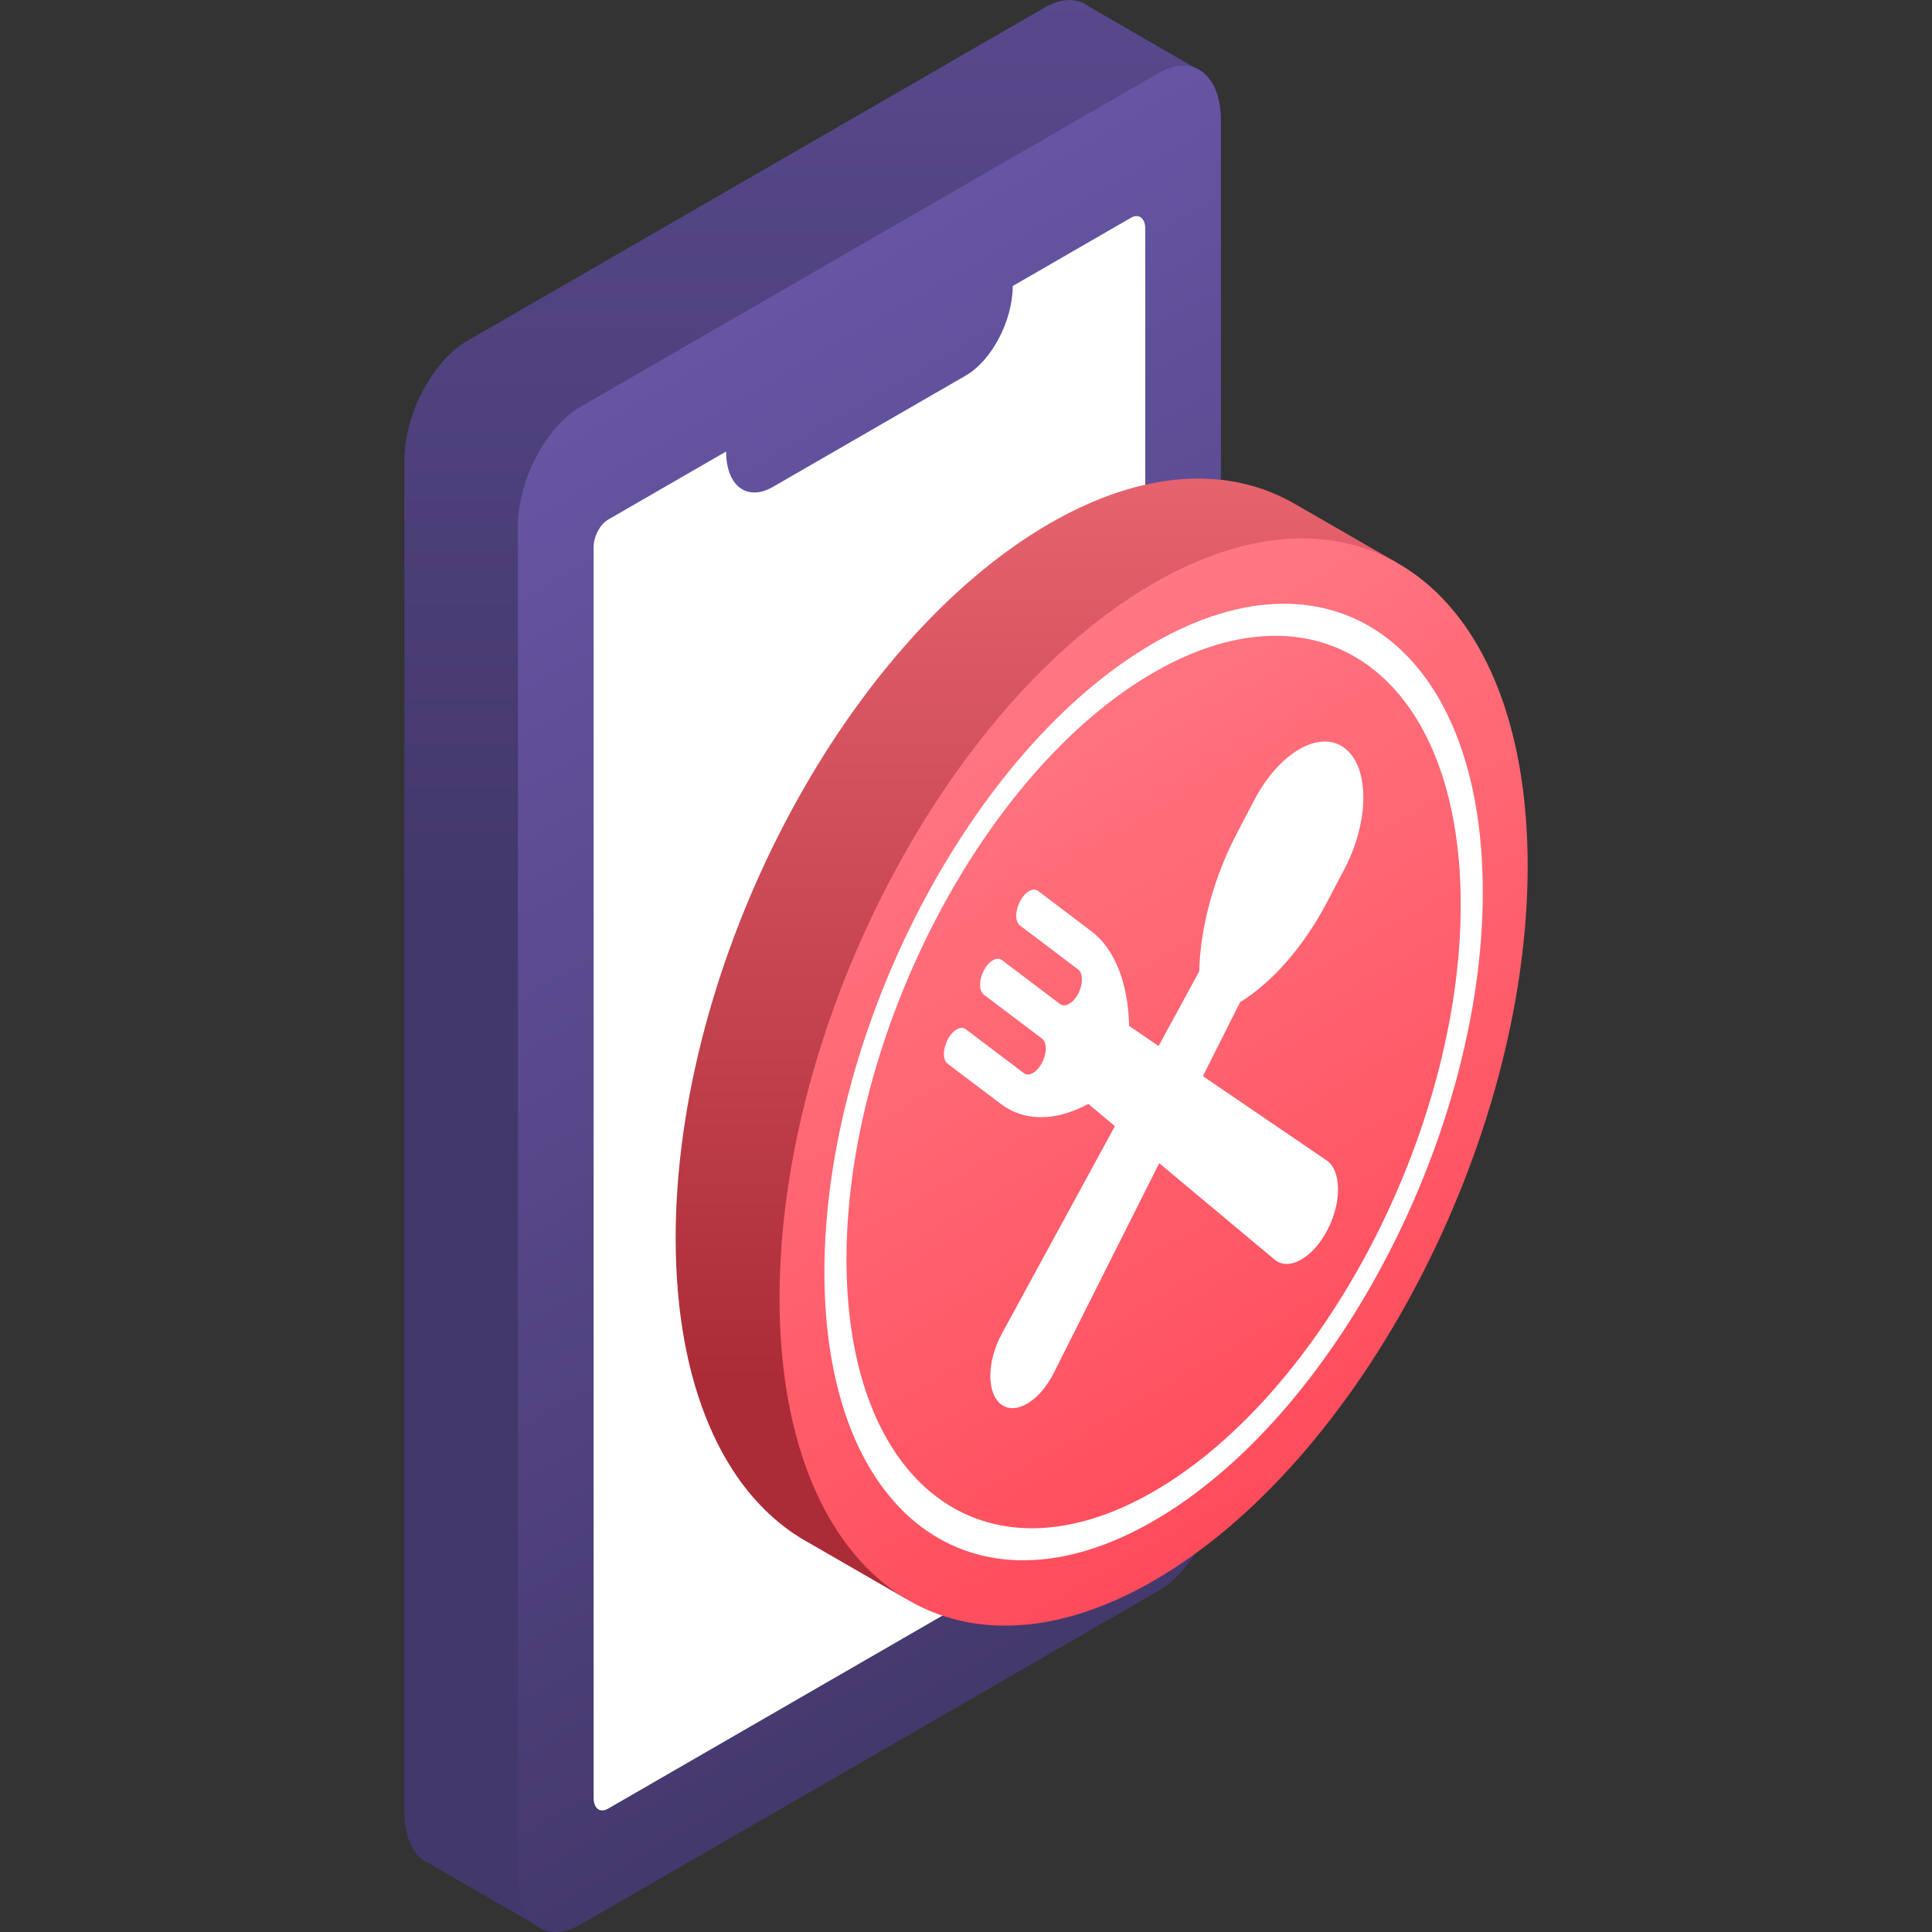
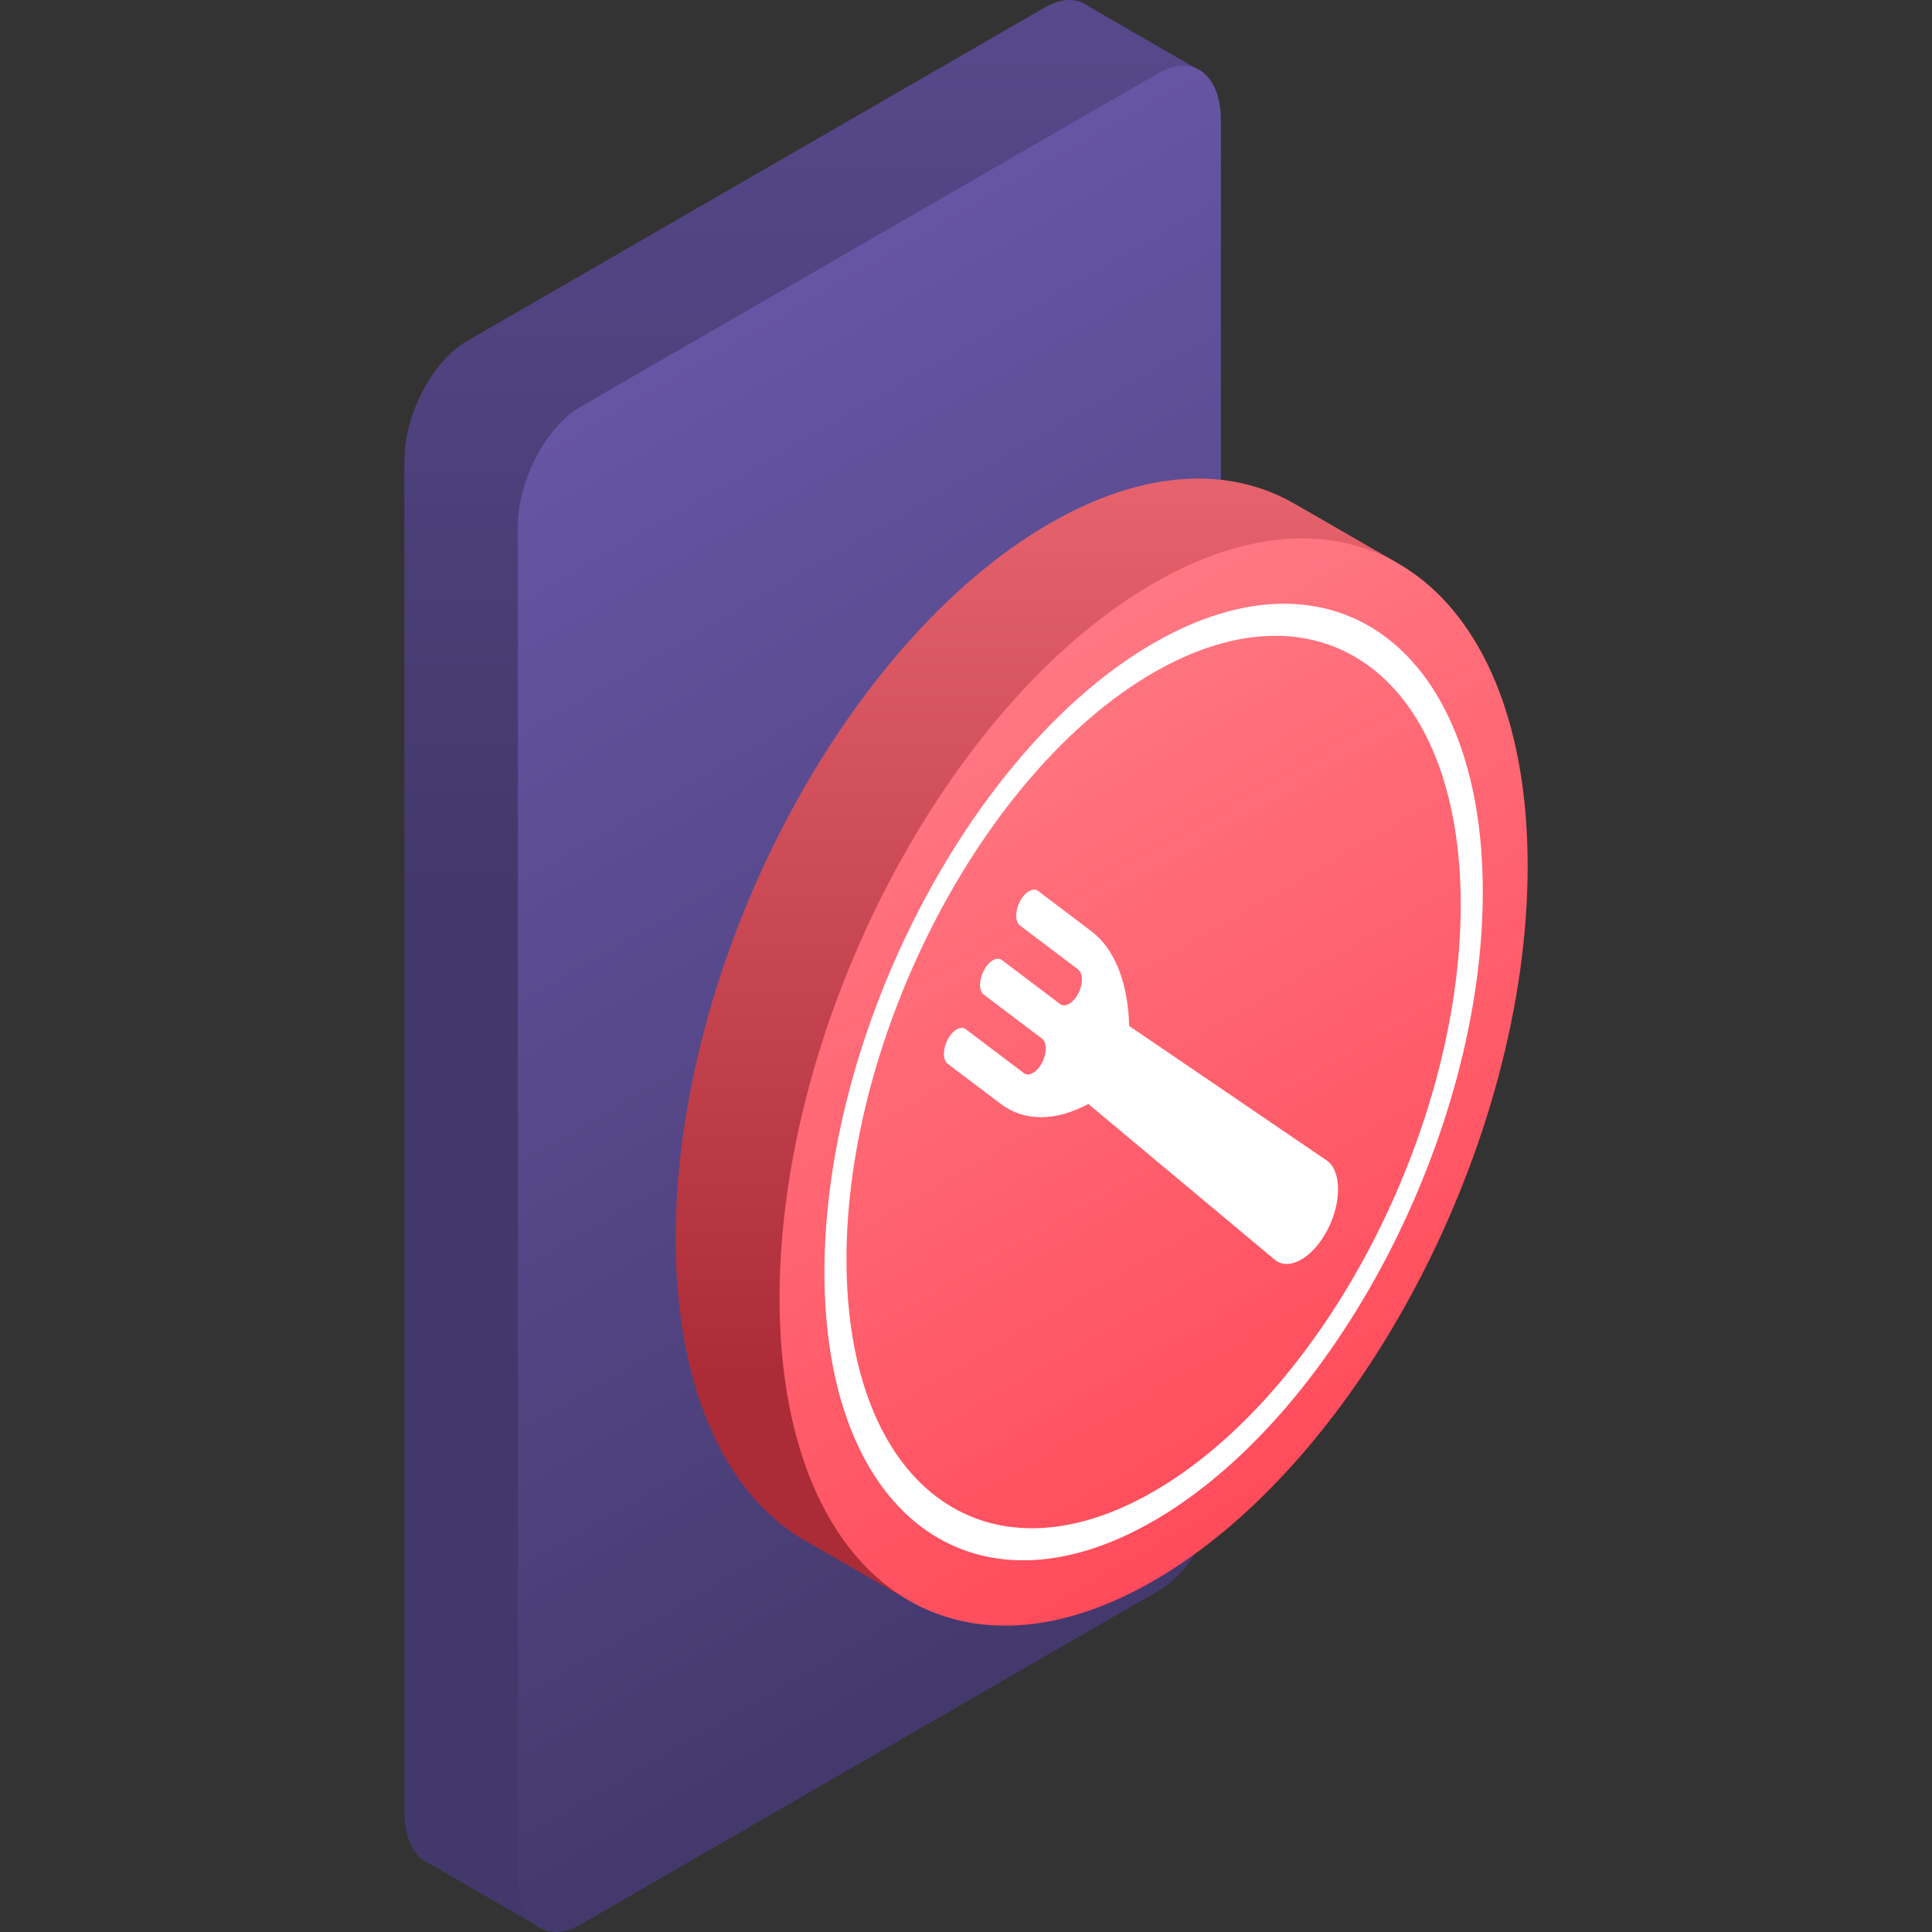
<svg xmlns="http://www.w3.org/2000/svg" xmlns:xlink="http://www.w3.org/1999/xlink" id="Capa_1" enable-background="new 0 0 512 512" height="512" viewBox="0 0 512 512" width="512">
  <rect x="0" y="0" width="512" height="512" fill="#333333" stroke="none" />
  <linearGradient id="lg1">
    <stop offset="0" stop-color="#43386b" />
    <stop offset="1" stop-color="#7662bd" />
  </linearGradient>
  <linearGradient id="SVGID_1_" gradientUnits="userSpaceOnUse" x1="212.985" x2="212.985" xlink:href="#lg1" y1="238.301" y2="-360.032" />
  <linearGradient id="SVGID_2_" gradientTransform="matrix(.866 -.5 0 1.155 30.357 71.072)" gradientUnits="userSpaceOnUse" x1="231.006" x2="231.006" xlink:href="#lg1" y1="449.679" y2="-66.26" />
  <linearGradient id="SVGID_3_" gradientUnits="userSpaceOnUse" x1="278.185" x2="278.185" y1="365.503" y2="26.214">
    <stop offset="0" stop-color="#ab2c37" />
    <stop offset="1" stop-color="#ff7a85" />
  </linearGradient>
  <linearGradient id="SVGID_4_" gradientTransform="matrix(.866 -.5 0 1.155 34.096 682.443)" gradientUnits="userSpaceOnUse" x1="313.65" x2="313.65" y1="-71.844" y2="-333.486">
    <stop offset="0" stop-color="#ff4757" />
    <stop offset="1" stop-color="#ff7a85" />
  </linearGradient>
  <g>
    <path d="m318.816 19.197-29.942-17.286-.005.014c-3.022-2.48-7.276-2.67-12.001.058l-153.117 88.402c-9.166 5.292-16.597 19.489-16.597 31.71v357.951c0 7.4 2.734 12.355 6.918 13.957l-.006.018 28.849 16.656z" fill="url(#SVGID_1_)" />
    <path d="m306.967 19.398-153.118 88.402c-9.166 5.292-16.597 19.489-16.597 31.711v357.951c0 12.221 7.431 17.839 16.597 12.547l153.117-88.402c9.166-5.292 16.597-19.49 16.597-31.711v-357.951c0-12.222-7.43-17.839-16.596-12.547z" fill="url(#SVGID_2_)" />
-     <path d="m299.696 57.721-31.313 18.078c0 9.136-5.555 19.749-12.406 23.704l-51.138 29.525c-6.852 3.956-12.406-.243-12.406-9.379l-31.313 18.079c-2.102 1.214-3.806 4.469-3.806 7.271v331.451c0 2.802 1.704 4.09 3.805 2.877l138.578-80.008c2.102-1.213 3.806-4.469 3.806-7.271v-331.45c-.001-2.803-1.705-4.091-3.807-2.877z" fill="#fff" />
    <g>
      <path d="m365.823 158.484 4.423-9.328-26.92-15.509-.003.005c-17.421-10.208-40.203-9.333-65.138 5.063-54.747 31.609-99.129 116.408-99.129 189.404 0 39.107 12.742 66.886 32.989 79.396l-.003.006.251.145c.699.427 1.408.835 2.125 1.225l25.657 14.799 4.266-8.998c10.561-.983 21.957-4.77 33.843-11.632 54.748-31.608 99.129-116.408 99.129-189.404.001-22.33-4.158-40.961-11.49-55.172z" fill="url(#SVGID_3_)" />
      <path d="m404.846 229.517c0-72.997-44.382-106.548-99.129-74.94s-99.129 116.407-99.129 189.404 44.382 106.548 99.129 74.94c54.747-31.609 99.129-116.408 99.129-189.404z" fill="url(#SVGID_4_)" />
      <g>
        <path d="m305.717 403.065c-48.103 27.772-87.237-1.813-87.237-65.95s39.135-138.911 87.237-166.683 87.237 1.813 87.237 65.95-39.135 138.911-87.237 166.683zm0-224.837c-44.879 25.911-81.391 95.673-81.391 155.512s36.512 87.441 81.391 61.53 81.391-95.673 81.391-155.512-36.512-87.441-81.391-61.53z" fill="#fff" />
      </g>
      <g fill="#fff">
-         <path d="m356.332 230.205c6.618-12.646 6.618-26.953 0-31.957-6.618-5.004-17.349 1.192-23.968 13.838l-4.535 8.664c-6.164 11.778-9.745 24.89-10.013 36.663l-52.31 96.013c-3.993 7.329-4.085 15.812-.203 18.747 3.882 2.935 10.204-.837 13.972-8.337l49.359-98.244c8.714-5.387 16.997-14.944 23.161-26.723z" />
        <path d="m289.22 246.785-14.121-10.676c-1.324-1.001-3.47.238-4.794 2.768-1.324 2.529-1.324 5.391 0 6.391l15.429 11.664c1.324 1.001 1.324 3.862 0 6.391-1.324 2.529-3.47 3.768-4.794 2.767l-15.429-11.664c-1.324-1.001-3.47.238-4.794 2.768-1.324 2.529-1.324 5.391 0 6.391l15.429 11.664c1.324 1.001 1.324 3.862 0 6.391-1.324 2.529-3.47 3.768-4.793 2.767l-15.429-11.664c-1.324-1.001-3.47.238-4.794 2.768-1.324 2.529-1.324 5.391 0 6.391l14.122 10.676c6.164 4.66 14.448 4.652 23.162-.022l49.359 41.249c3.768 3.149 10.09-.379 13.972-7.797 3.882-7.418 3.79-15.794-.203-18.513l-52.31-35.611c-.267-11.461-3.848-20.438-10.012-25.099z" />
      </g>
    </g>
  </g>
</svg>